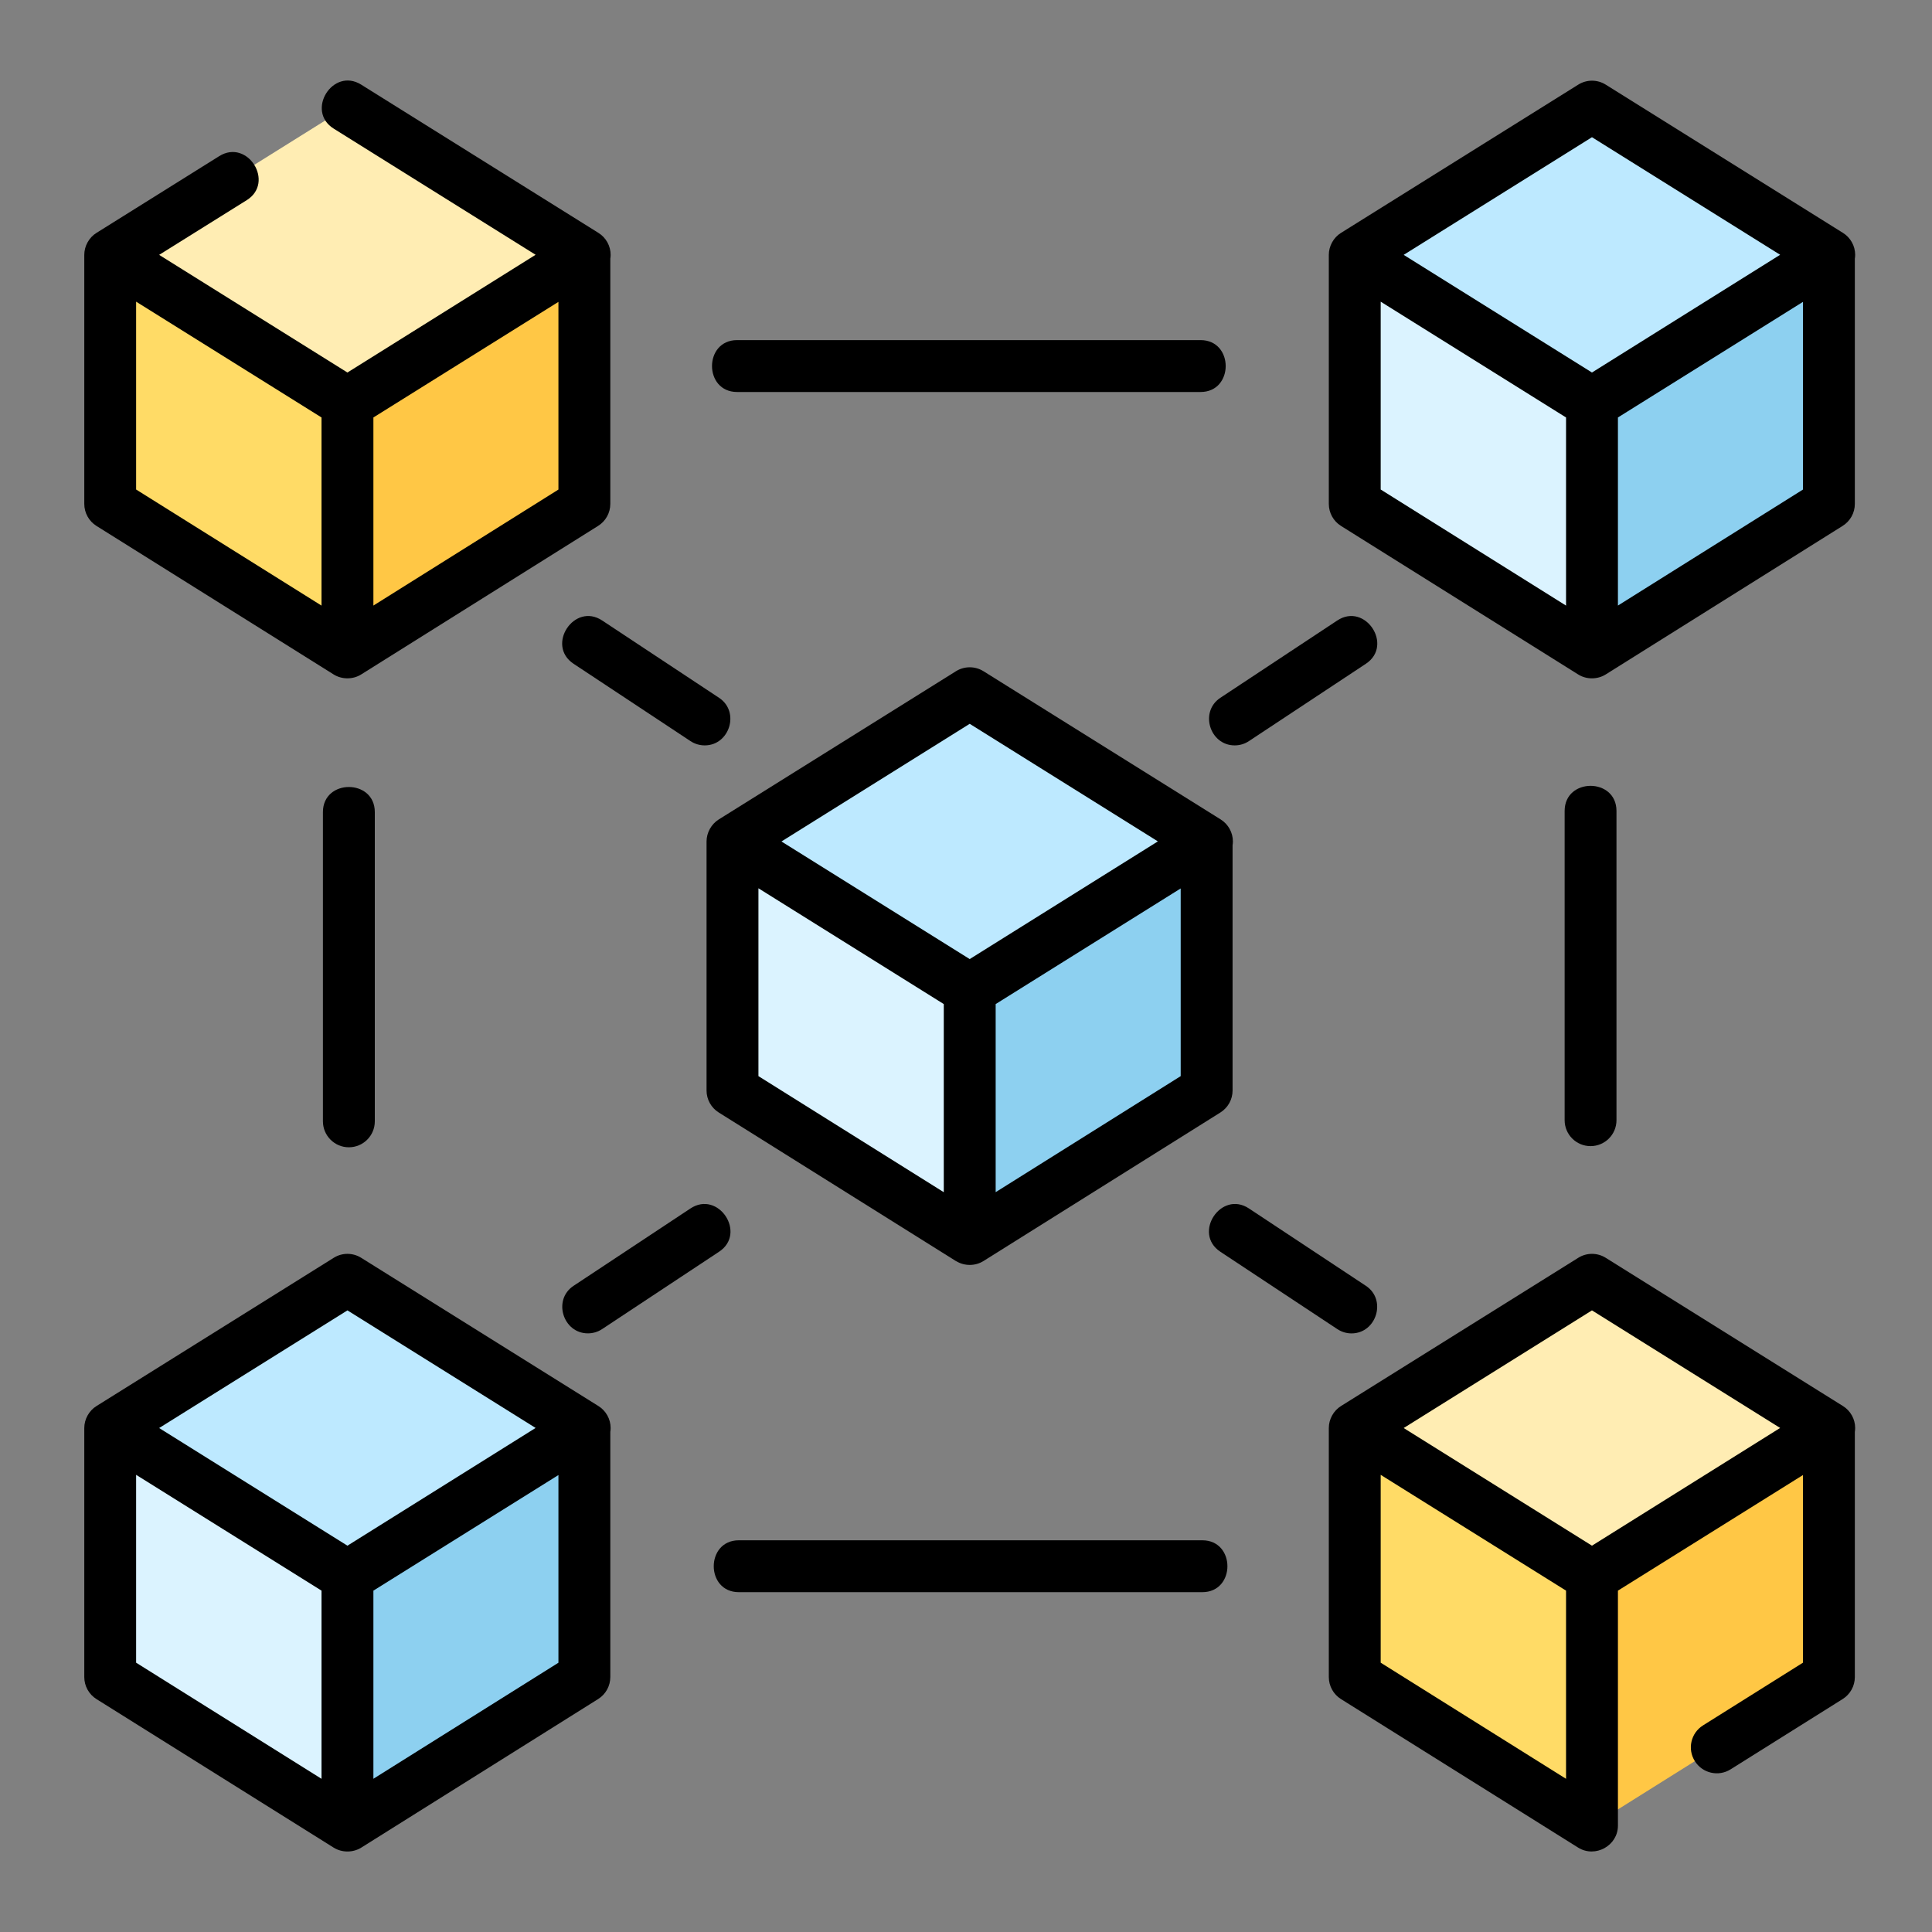
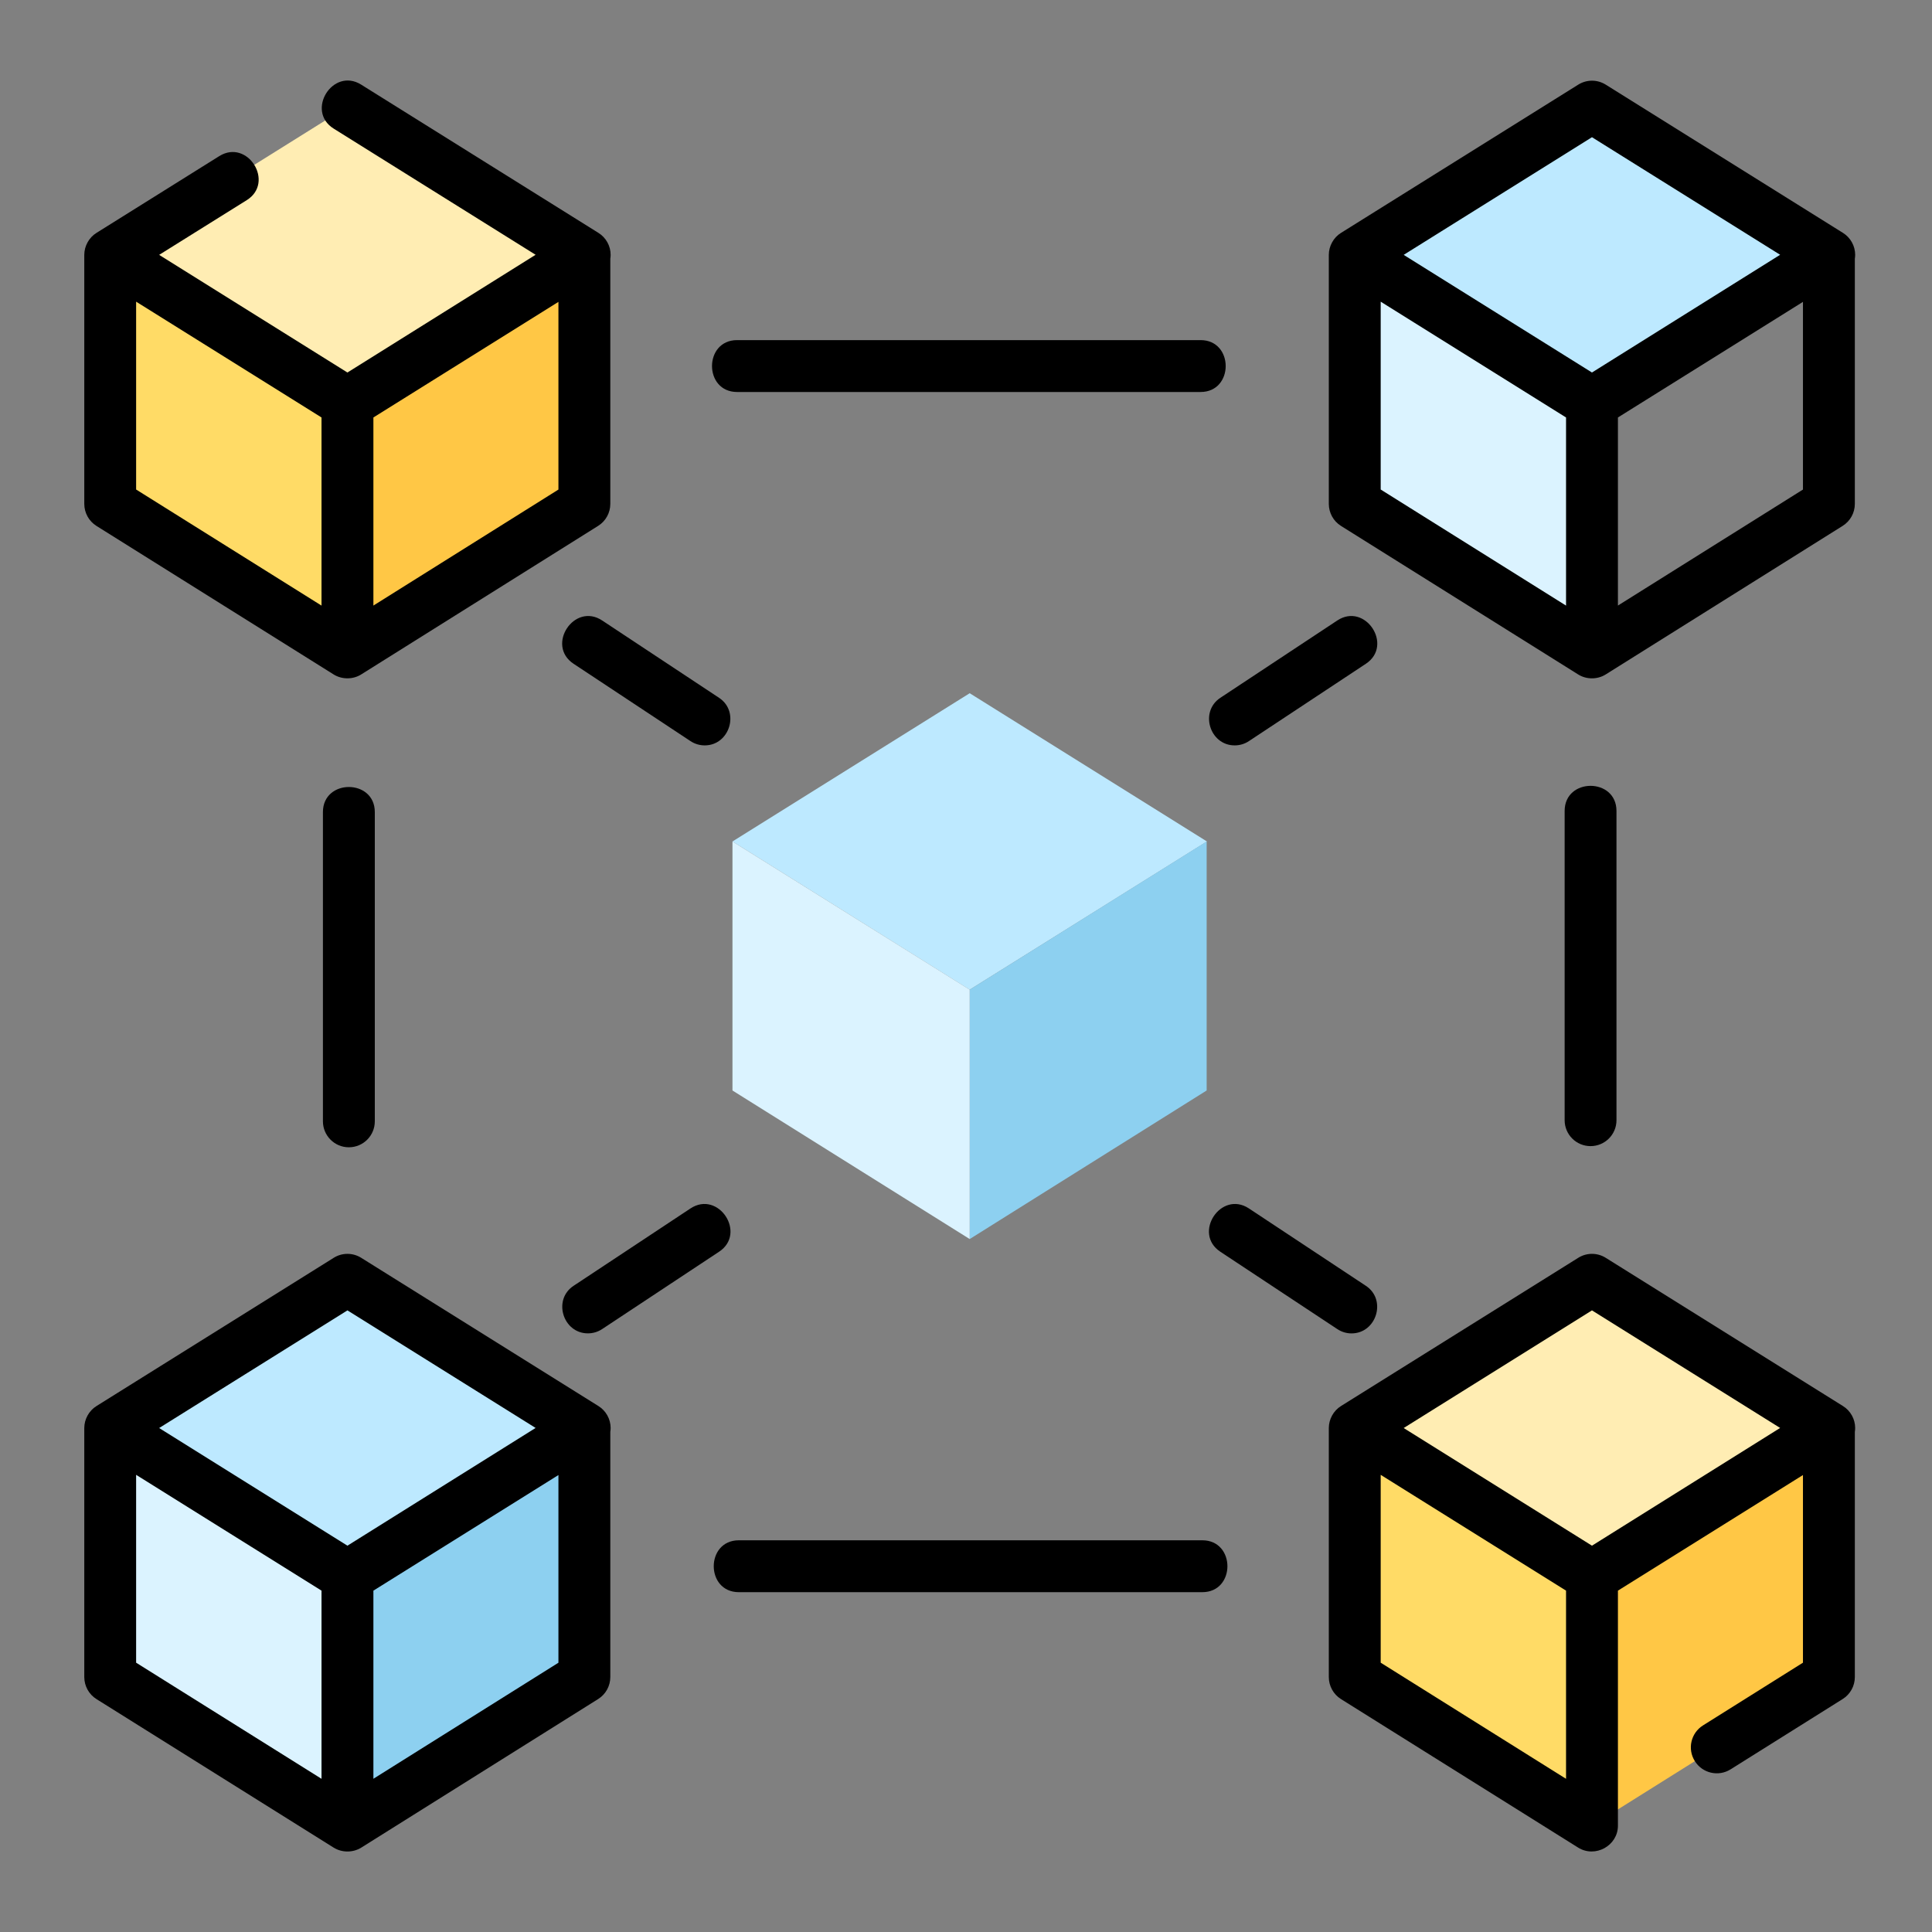
<svg xmlns="http://www.w3.org/2000/svg" width="48" height="48" viewBox="0 0 48 48" fill="none">
  <rect x="0" y="0" width="48" height="48" fill="#808080" stroke="none" />
  <path d="M24.092 17.223L18.198 20.906L24.092 24.589L29.986 20.906L24.092 17.223Z" fill="#BDE9FF" />
  <path d="M29.979 27.093L24.092 30.784V24.588L29.979 20.906V27.093Z" fill="#8DD0F0" />
  <path d="M18.198 27.093L24.092 30.784V24.588L18.198 20.906V27.093Z" fill="#DBF3FF" />
  <path d="M8.632 2.649L2.738 6.332L8.632 10.015L14.526 6.332L8.632 2.649Z" fill="#FFEDB3" />
  <path d="M14.518 12.52L8.632 16.21V10.015L14.518 6.332V12.52Z" fill="#FFC745" />
  <path d="M2.738 12.52L8.632 16.21V10.015L2.738 6.332V12.52Z" fill="#FFDB66" />
  <path d="M39.552 2.649L33.658 6.332L39.552 10.015L45.446 6.332L39.552 2.649Z" fill="#BDE9FF" />
-   <path d="M45.439 12.52L39.553 16.21V10.015L45.439 6.332V12.52Z" fill="#8DD0F0" />
  <path d="M33.658 12.52L39.552 16.21V10.015L33.658 6.332V12.52Z" fill="#DBF3FF" />
  <path d="M8.632 31.796L2.738 35.479L8.632 39.162L14.526 35.479L8.632 31.796Z" fill="#BDE9FF" />
  <path d="M14.518 41.667L8.632 45.358V39.162L14.518 35.479V41.667Z" fill="#8DD0F0" />
  <path d="M2.738 41.667L8.632 45.358V39.162L2.738 35.479V41.667Z" fill="#DBF3FF" />
  <path d="M39.552 31.796L33.658 35.479L39.552 39.162L45.446 35.479L39.552 31.796Z" fill="#FFEDB3" />
  <path d="M45.439 41.667L39.553 45.358V39.162L45.439 35.479V41.667Z" fill="#FFC745" />
  <path d="M33.658 41.667L39.552 45.358V39.162L33.658 35.479V41.667Z" fill="#FFDB66" />
-   <path d="M23.765 31.338C23.969 31.459 24.233 31.456 24.434 31.33L30.321 27.639C30.509 27.521 30.623 27.315 30.623 27.093V21.001C30.628 20.97 30.631 20.938 30.631 20.906C30.631 20.684 30.516 20.477 30.328 20.359L24.434 16.676C24.225 16.546 23.96 16.546 23.751 16.676L17.857 20.359C17.671 20.476 17.554 20.688 17.554 20.907V27.093C17.554 27.315 17.668 27.521 17.856 27.639L23.75 31.331C23.755 31.333 23.76 31.335 23.765 31.338ZM24.737 29.619V24.946L29.334 22.073V26.736L24.737 29.619ZM24.092 17.983L28.767 20.904L24.092 23.828L19.415 20.906L24.092 17.983ZM18.843 22.069L23.448 24.946V29.62L18.843 26.736V22.069Z" fill="black" />
  <path d="M2.396 13.066L8.29 16.757C8.496 16.885 8.769 16.885 8.974 16.756L14.861 13.065C15.049 12.947 15.163 12.741 15.163 12.519V6.426C15.168 6.396 15.171 6.364 15.171 6.332C15.171 6.11 15.056 5.903 14.868 5.786L8.974 2.103C8.269 1.662 7.586 2.755 8.291 3.196L13.307 6.33L8.632 9.255L3.954 6.332L6.13 4.973C6.835 4.532 6.152 3.439 5.447 3.879L2.397 5.786C2.211 5.901 2.094 6.114 2.094 6.332V12.519C2.094 12.741 2.208 12.948 2.396 13.066ZM3.382 7.495L3.485 7.559L7.988 10.372V15.046L3.382 12.162V7.495ZM9.277 15.045V10.372L13.874 7.5V12.163L9.277 15.045Z" fill="black" />
  <path d="M33.316 13.066L39.21 16.757C39.415 16.886 39.689 16.885 39.894 16.756L45.781 13.065C45.969 12.947 46.083 12.741 46.083 12.519V6.427C46.088 6.396 46.091 6.364 46.091 6.332C46.091 6.11 45.976 5.903 45.788 5.786L39.894 2.103C39.685 1.972 39.42 1.972 39.211 2.103L33.317 5.786C33.131 5.901 33.014 6.114 33.014 6.332V12.519C33.014 12.741 33.128 12.948 33.316 13.066ZM34.303 7.495L38.908 10.372V15.046L34.303 12.162V7.495ZM40.197 15.045V10.372L44.794 7.5V12.163L40.197 15.045ZM39.552 3.409L44.227 6.33L39.552 9.255L34.874 6.332L39.552 3.409Z" fill="black" />
  <path d="M14.868 34.933L8.974 31.25C8.765 31.119 8.499 31.119 8.291 31.25L2.397 34.933C2.211 35.048 2.094 35.26 2.094 35.479V41.666C2.094 41.888 2.208 42.095 2.396 42.213L8.29 45.904C8.496 46.032 8.769 46.032 8.975 45.904L14.861 42.212C15.049 42.094 15.163 41.888 15.163 41.666V35.574C15.168 35.543 15.171 35.511 15.171 35.479C15.171 35.257 15.056 35.05 14.868 34.933ZM8.632 32.556L13.307 35.477L8.632 38.402L3.954 35.479L8.632 32.556ZM3.382 36.642L3.485 36.706L7.988 39.519V44.194L3.382 41.309V36.642ZM9.277 44.193V39.519L13.874 36.647V41.31L9.277 44.193Z" fill="black" />
  <path d="M45.788 34.933L39.894 31.25C39.685 31.119 39.419 31.119 39.211 31.25L33.316 34.933C33.131 35.048 33.014 35.26 33.014 35.479V41.666C33.014 41.888 33.128 42.095 33.316 42.213L39.21 45.904C39.632 46.166 40.197 45.858 40.197 45.358V39.519L44.794 36.647V41.309L42.311 42.867C42.009 43.056 41.918 43.454 42.108 43.755C42.297 44.057 42.694 44.148 42.996 43.959L45.781 42.212C45.969 42.094 46.083 41.888 46.083 41.666V35.574C46.088 35.543 46.091 35.511 46.091 35.479C46.091 35.257 45.976 35.05 45.788 34.933ZM39.552 32.556L44.227 35.477L39.552 38.402L34.874 35.479L39.552 32.556ZM34.303 36.642L38.908 39.519V44.194L34.303 41.309V36.642Z" fill="black" />
  <path d="M18.313 9.739H29.828C30.66 9.739 30.66 8.45 29.828 8.45H18.313C17.482 8.45 17.482 9.739 18.313 9.739Z" fill="black" />
  <path d="M29.871 38.268H18.356C17.525 38.268 17.525 39.557 18.356 39.557H29.871C30.703 39.557 30.703 38.268 29.871 38.268Z" fill="black" />
  <path d="M38.873 20.148V27.831C38.873 28.187 39.161 28.475 39.517 28.475C39.873 28.475 40.161 28.187 40.161 27.831V20.148C40.161 19.316 38.873 19.316 38.873 20.148Z" fill="black" />
  <path d="M8.023 20.176V27.859C8.023 28.215 8.312 28.504 8.667 28.504C9.024 28.504 9.312 28.215 9.312 27.859V20.176C9.312 19.345 8.023 19.345 8.023 20.176Z" fill="black" />
  <path d="M33.224 15.416L30.319 17.337C29.795 17.684 30.057 18.519 30.675 18.519C30.797 18.519 30.921 18.485 31.03 18.412L33.935 16.491C34.628 16.032 33.917 14.957 33.224 15.416Z" fill="black" />
  <path d="M17.154 18.412C17.264 18.485 17.387 18.519 17.509 18.519C18.127 18.519 18.389 17.684 17.865 17.337L14.961 15.416C14.268 14.957 13.557 16.032 14.25 16.491L17.154 18.412Z" fill="black" />
  <path d="M14.606 33.127C14.728 33.127 14.851 33.093 14.961 33.02L17.865 31.099C18.559 30.641 17.848 29.565 17.154 30.024L14.25 31.946C13.726 32.292 13.988 33.127 14.606 33.127Z" fill="black" />
  <path d="M30.319 31.099L33.224 33.02C33.333 33.093 33.456 33.128 33.578 33.128C34.197 33.128 34.459 32.292 33.935 31.946L31.03 30.024C30.337 29.565 29.626 30.64 30.319 31.099Z" fill="black" />
</svg>